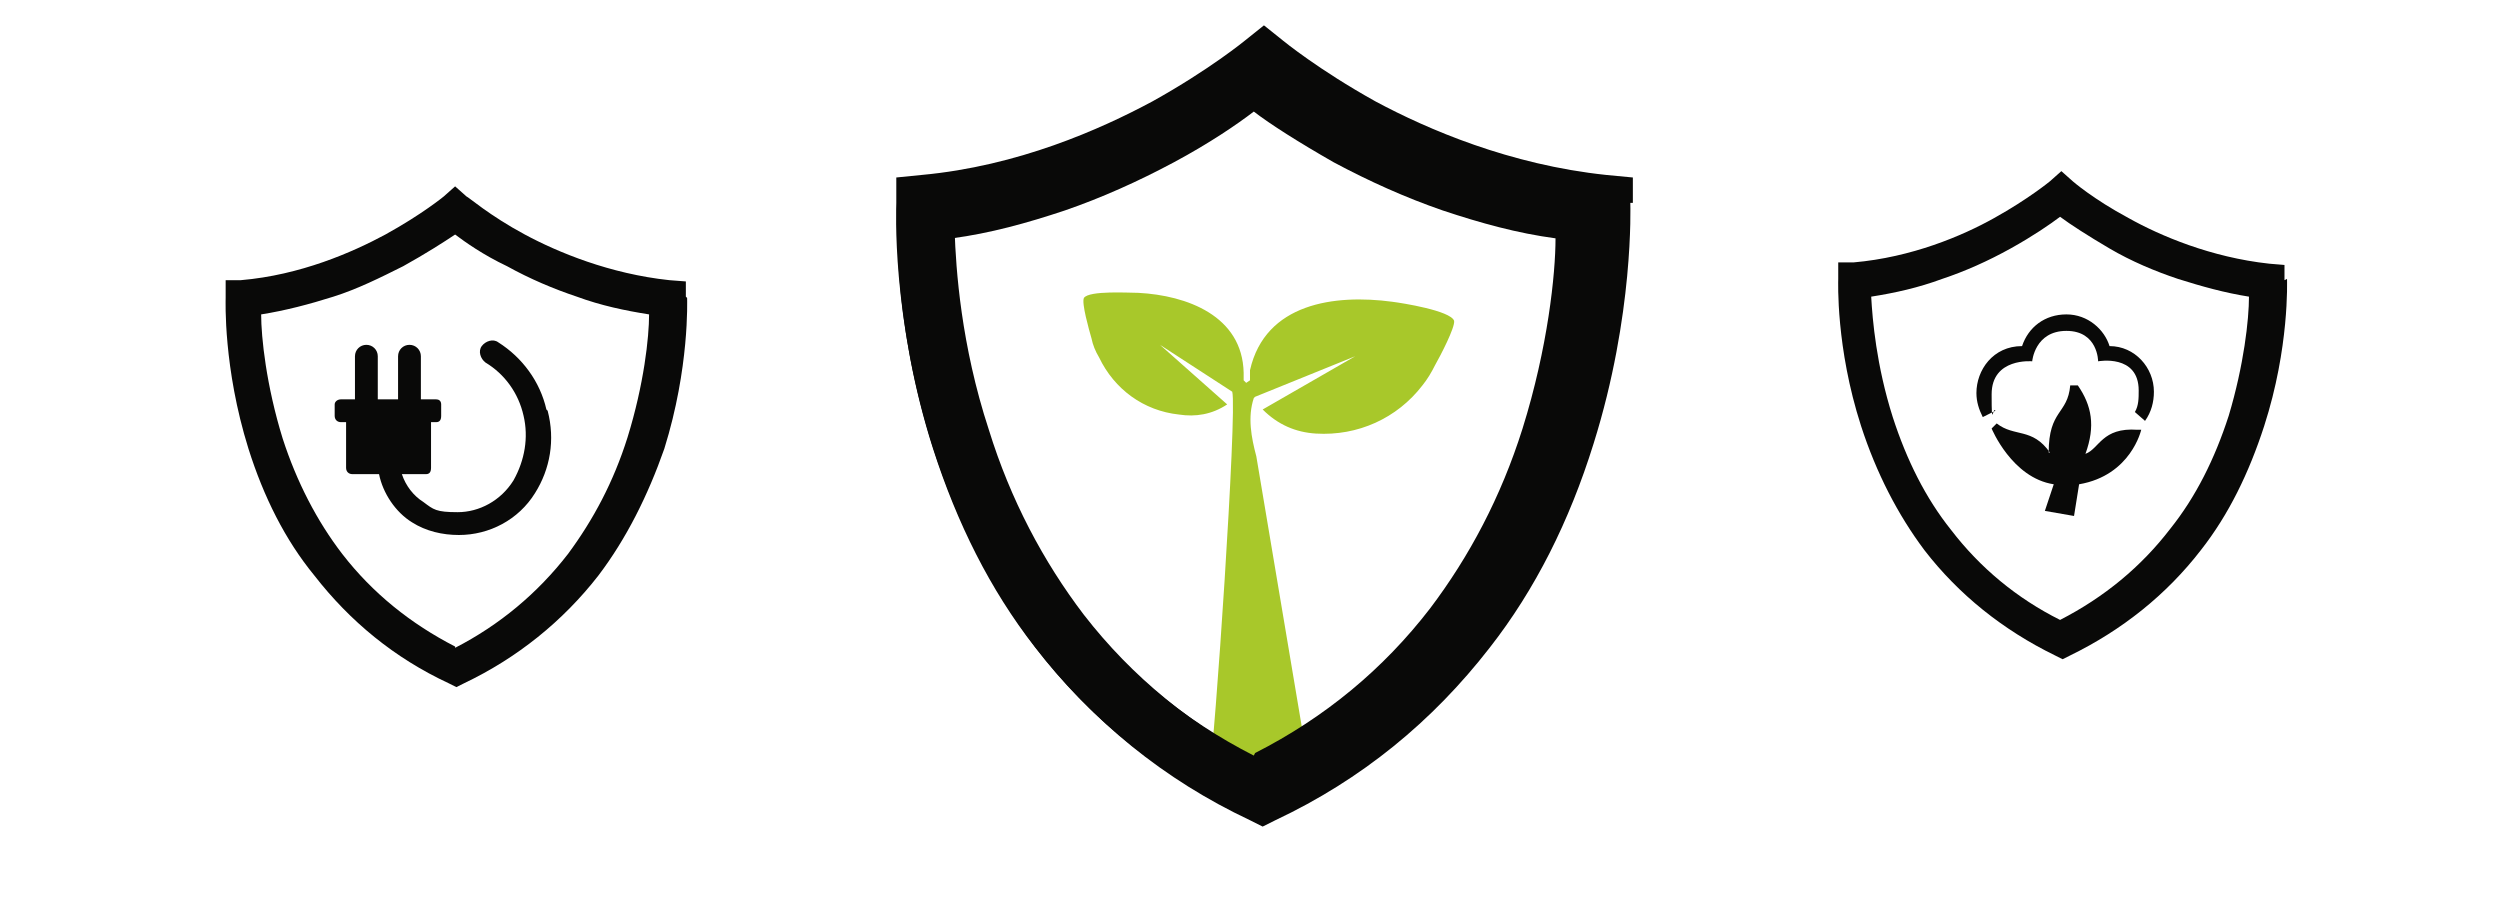
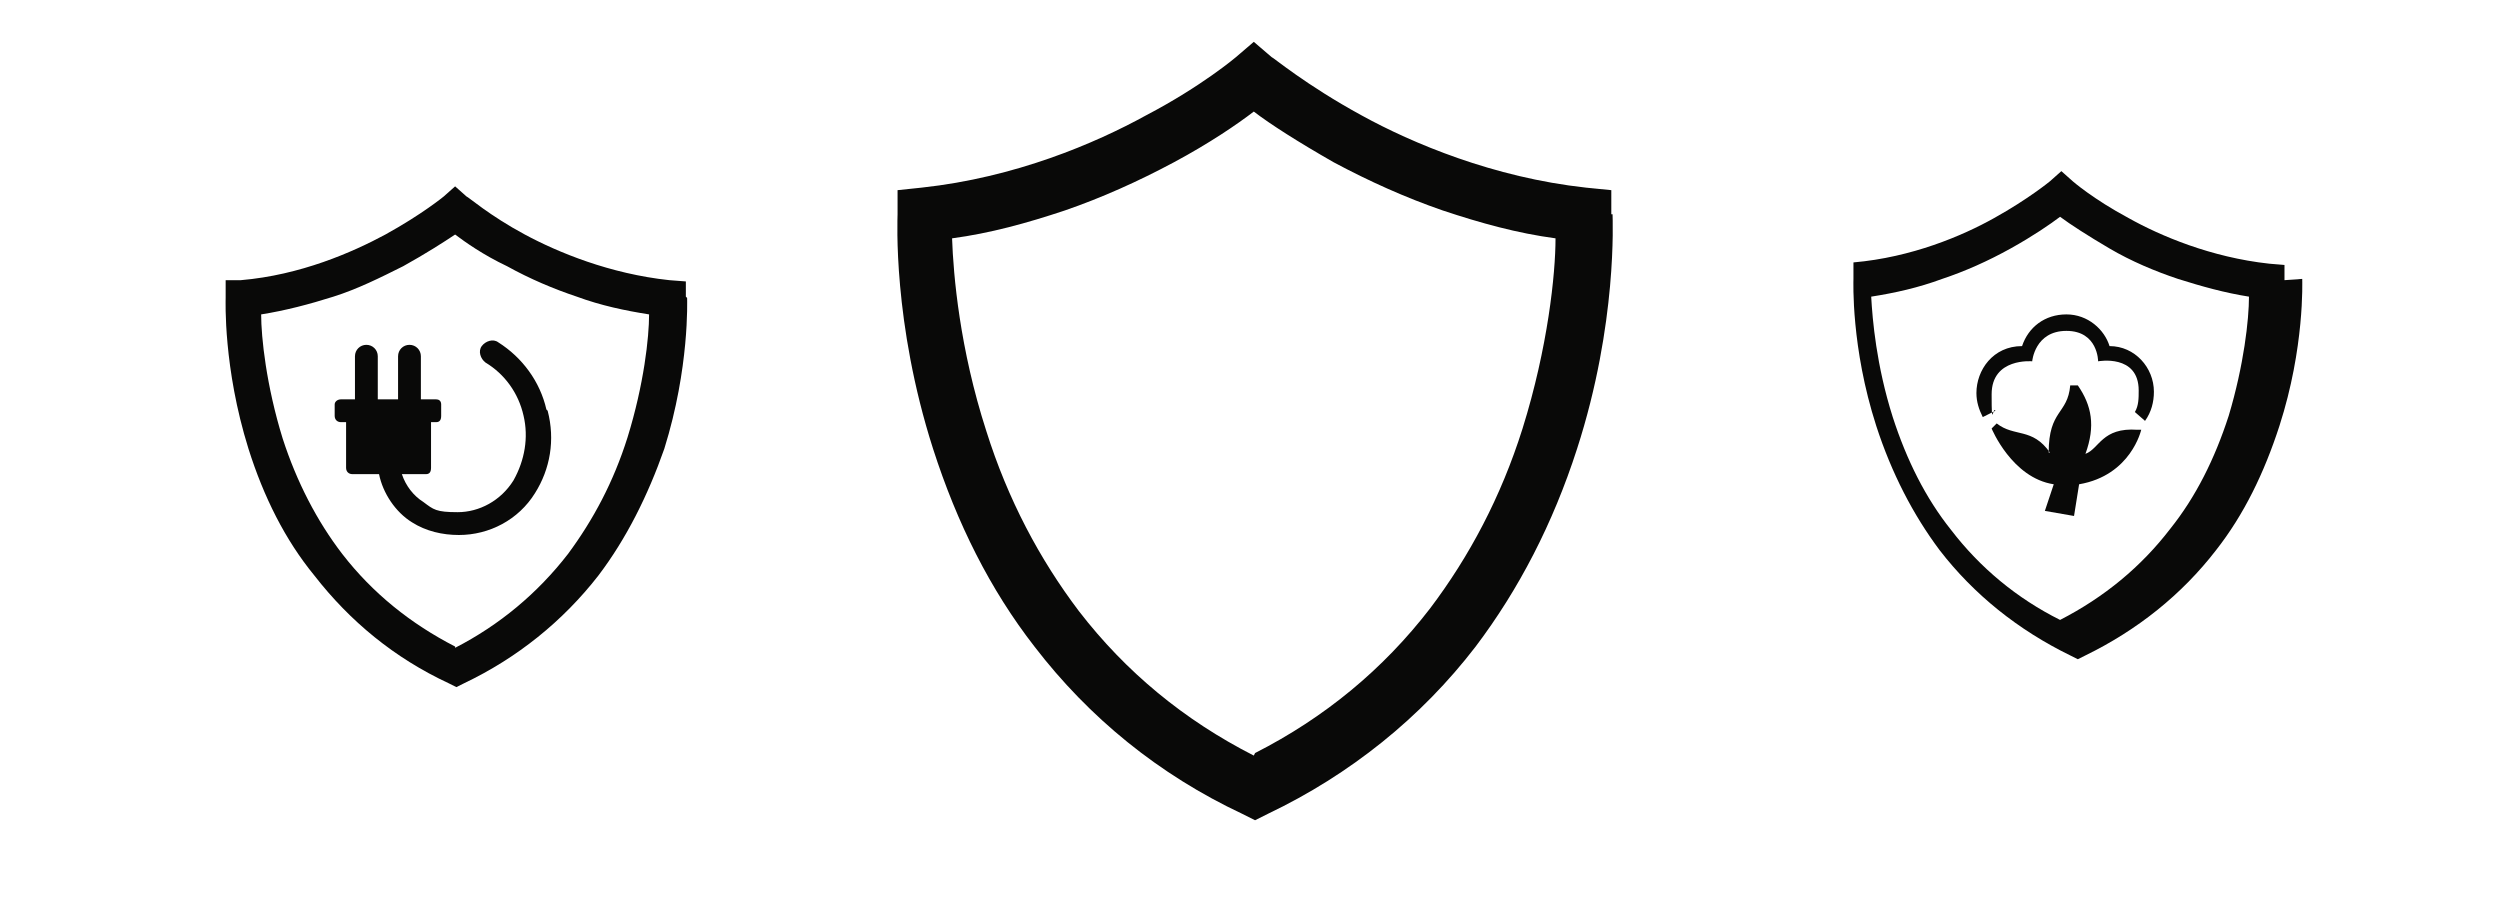
<svg xmlns="http://www.w3.org/2000/svg" id="Ebene_1" version="1.1" viewBox="0 0 197.2 71.1">
  <defs>
    <style>
      .st0 {
        fill-rule: evenodd;
      }

      .st0, .st1 {
        fill: #090908;
      }

      .st2 {
        fill: none;
      }

      .st3 {
        clip-path: url(#clippath-1);
      }

      .st4 {
        clip-path: url(#clippath);
      }

      .st5 {
        fill: #a8c82a;
      }
    </style>
    <clipPath id="clippath">
      <rect class="st2" x="149.2" y="17.2" width="25.5" height="29.3" />
    </clipPath>
    <clipPath id="clippath-1">
      <rect class="st2" x="58.1" y="3.2" width="76.5" height="68.9" />
    </clipPath>
  </defs>
  <g class="st4">
    <path class="st0" d="M161.6,35.7c0-3.4,1.5-3,1.7-5.3h.6c1.1,1.6,1.4,3.2.6,5.4,1.1-.4,1.3-2.1,4.1-1.9h.3c0,0-.8,3.6-4.9,4.3l-.4,2.5-2.3-.4.7-2.1c-3.3-.5-4.9-4.4-4.9-4.4l.4-.4c1.4,1.1,2.8.3,4.2,2.3M168.4,32.5c.3-.5.3-1.1.3-1.7,0-2.9-3.2-2.3-3.2-2.3,0,0,0-2.4-2.5-2.4s-2.7,2.4-2.7,2.4c0,0-3.2-.3-3.2,2.6s.1.9.3,1.3l-1,.5c-.3-.6-.5-1.2-.5-1.9,0-1.8,1.3-3.7,3.6-3.7.5-1.5,1.8-2.5,3.5-2.5s3,1.2,3.4,2.5c2,0,3.5,1.7,3.5,3.6,0,.8-.2,1.6-.7,2.3l-.8-.7h0Z" />
  </g>
  <g class="st3">
    <g>
-       <path class="st5" d="M99,31.3h0s7.9-3.2,7.9-3.2l-7.3,4.2c1.2,1.2,2.6,1.8,4.2,1.9,3.3.2,6.4-1.2,8.4-3.8.4-.5.7-1,1-1.6.4-.7,1.6-3,1.5-3.5-.3-.8-4.1-1.4-4.9-1.5-4.5-.6-10,.1-11.2,5.4,0,.3,0,.5,0,.8l-.3.2-.2-.2c0-.2,0-.4,0-.6-.1-4.5-4.5-6.1-8.3-6.3-.7,0-3.9-.2-4.3.4-.2.4.4,2.5.6,3.2.1.5.3,1,.6,1.5,1.2,2.5,3.5,4.2,6.3,4.5,1.3.2,2.6,0,3.8-.8l-5.3-4.7,5.7,3.7h0c.4,1.5-1.4,28.1-1.8,29.9.7-.3,7.3-2.1,7.6-1.6l-3.9-23.2c-.4-1.5-.7-3.1-.2-4.6" />
      <path class="st1" d="M98.9,59.6c-5.5-2.8-10.1-6.6-13.8-11.4-3.1-4.1-5.6-8.8-7.3-14.2-2.1-6.5-2.6-12.3-2.7-15.2,3-.4,5.9-1.2,8.9-2.2,2.9-1,5.8-2.3,8.6-3.8,2.8-1.5,5-3,6.3-4,1.3,1,3.5,2.4,6.3,4,2.8,1.5,5.7,2.8,8.6,3.8,3,1,5.9,1.8,8.9,2.2,0,2.8-.6,8.6-2.6,15-1.7,5.4-4.2,10.1-7.3,14.2-3.7,4.8-8.3,8.6-13.8,11.4M127.1,16.9v-1.9c0,0-2-.2-2-.2-7.3-.8-13.7-3.5-17.7-5.7-4.4-2.4-7-4.6-7.1-4.6l-1.4-1.2-1.4,1.2s-2.7,2.3-7.1,4.6c-4,2.2-10.3,4.9-17.7,5.7l-1.9.2v1.9c0,.4-.4,8.5,2.8,18.5,1.9,5.9,4.5,11.1,8,15.6,4.3,5.6,9.8,10.1,16.4,13.2l1,.5,1-.5c6.5-3.1,12.1-7.6,16.4-13.2,3.4-4.5,6.1-9.7,8-15.6,3.2-9.9,2.8-18.1,2.8-18.5" />
    </g>
  </g>
  <rect class="st2" x="57.7" y="2" width="78.9" height="71.1" />
-   <path class="st1" d="M99.7,60.2c-5.6-2.9-10.4-6.8-14.2-11.7-3.2-4.2-5.8-9.1-7.5-14.6-2.2-6.7-2.6-12.7-2.7-15.7,3-.4,6.1-1.2,9.2-2.3,3-1,5.9-2.4,8.8-3.9,2.9-1.6,5.1-3.1,6.5-4.1,1.4,1,3.6,2.5,6.5,4.1,2.9,1.6,5.8,2.9,8.8,3.9,3.1,1.1,6.1,1.8,9.2,2.3-.1,2.9-.6,8.8-2.7,15.5-1.8,5.5-4.3,10.5-7.5,14.7-3.8,5-8.6,8.9-14.2,11.8M128.8,16v-2c0,0-2.1-.2-2.1-.2-7.6-.8-14.1-3.6-18.2-5.8-4.5-2.5-7.3-4.8-7.3-4.8l-1.5-1.2-1.5,1.2s-2.8,2.3-7.3,4.8c-4.1,2.2-10.6,5.1-18.2,5.8l-2,.2v2c0,.4-.4,8.8,2.8,19,1.9,6,4.7,11.5,8.2,16.1,4.5,5.8,10.1,10.4,16.9,13.6l1,.5,1-.5c6.8-3.2,12.4-7.8,16.9-13.6,3.6-4.6,6.3-10,8.2-16.1,3.2-10.2,2.9-18.7,2.9-19" />
  <rect class="st2" x="9.6" y="14.6" width="49.3" height="44.4" />
  <path class="st1" d="M35.9,51c-3.5-1.8-6.5-4.2-8.9-7.3-2-2.6-3.6-5.7-4.7-9.1-1.3-4.2-1.7-8-1.7-9.8,1.9-.3,3.8-.8,5.7-1.4,1.9-.6,3.7-1.5,5.5-2.4,1.8-1,3.2-1.9,4.1-2.5.8.6,2.2,1.6,4.1,2.5,1.8,1,3.7,1.8,5.5,2.4,1.9.7,3.8,1.1,5.7,1.4,0,1.8-.4,5.5-1.7,9.7-1.1,3.5-2.7,6.5-4.7,9.2-2.4,3.1-5.4,5.6-8.9,7.4M54.1,23.4v-1.2c0,0-1.3-.1-1.3-.1-4.7-.5-8.8-2.2-11.4-3.6-2.8-1.5-4.5-3-4.6-3l-.9-.8-.9.8s-1.7,1.4-4.6,3c-2.6,1.4-6.7,3.2-11.4,3.6h-1.2c0,.1,0,1.4,0,1.4,0,.2-.2,5.5,1.8,11.9,1.2,3.8,2.9,7.2,5.2,10,2.8,3.6,6.3,6.5,10.6,8.5l.6.3.6-.3c4.2-2,7.8-4.9,10.6-8.5,2.2-2.9,3.9-6.3,5.2-10,2-6.4,1.8-11.7,1.8-11.9" />
  <path class="st1" d="M43.1,32.3c-.5-2.2-1.9-4.1-3.8-5.3-.4-.3-1-.1-1.3.3-.3.4-.1,1,.3,1.3,1.5.9,2.6,2.4,3,4.2.4,1.7.1,3.5-.8,5.1-1,1.6-2.7,2.5-4.4,2.5s-1.9-.2-2.7-.8c-.8-.5-1.4-1.3-1.7-2.2h1.9c.3,0,.4-.2.4-.5v-3.6h.4c.3,0,.4-.2.4-.5v-.9c0-.3-.2-.4-.4-.4h-1.2v-3.4c0-.5-.4-.9-.9-.9s-.9.4-.9.9v3.4h-1.6v-3.4c0-.5-.4-.9-.9-.9s-.9.4-.9.9v3.4h-1.1c-.3,0-.5.2-.5.4v.9c0,.3.2.5.5.5h.4v3.6c0,.3.2.5.5.5h2.1c.3,1.5,1.3,3,2.6,3.8,1.1.7,2.4,1,3.7,1,2.4,0,4.7-1.2,6-3.3,1.2-1.9,1.6-4.2,1-6.5" />
  <rect class="st2" x="137" y="13.6" width="48" height="43.2" />
-   <path class="st1" d="M162.5,48.9c-3.4-1.7-6.3-4.1-8.6-7.1-2-2.5-3.5-5.5-4.6-8.9-1.3-4.1-1.6-7.7-1.7-9.5,1.9-.3,3.7-.7,5.6-1.4,1.8-.6,3.6-1.4,5.4-2.4,1.8-1,3.1-1.9,3.9-2.5.8.6,2.2,1.5,3.9,2.5,1.7,1,3.6,1.8,5.4,2.4,1.9.6,3.7,1.1,5.6,1.4,0,1.8-.4,5.4-1.6,9.4-1.1,3.4-2.6,6.4-4.6,8.9-2.3,3-5.2,5.4-8.7,7.2M180.2,22.1v-1.2c0,0-1.2-.1-1.2-.1-4.6-.5-8.6-2.2-11.1-3.6-2.8-1.5-4.4-2.9-4.4-2.9l-.9-.8-.9.8s-1.7,1.4-4.4,2.9c-2.5,1.4-6.5,3.1-11.1,3.5h-1.2c0,.1,0,1.3,0,1.3,0,.2-.2,5.4,1.8,11.6,1.2,3.7,2.9,7,5,9.8,2.7,3.5,6.2,6.3,10.3,8.3l.6.3.6-.3c4.1-2,7.6-4.8,10.3-8.3,2.2-2.8,3.8-6.1,5-9.8,2-6.2,1.8-11.4,1.8-11.6" />
+   <path class="st1" d="M162.5,48.9c-3.4-1.7-6.3-4.1-8.6-7.1-2-2.5-3.5-5.5-4.6-8.9-1.3-4.1-1.6-7.7-1.7-9.5,1.9-.3,3.7-.7,5.6-1.4,1.8-.6,3.6-1.4,5.4-2.4,1.8-1,3.1-1.9,3.9-2.5.8.6,2.2,1.5,3.9,2.5,1.7,1,3.6,1.8,5.4,2.4,1.9.6,3.7,1.1,5.6,1.4,0,1.8-.4,5.4-1.6,9.4-1.1,3.4-2.6,6.4-4.6,8.9-2.3,3-5.2,5.4-8.7,7.2M180.2,22.1v-1.2c0,0-1.2-.1-1.2-.1-4.6-.5-8.6-2.2-11.1-3.6-2.8-1.5-4.4-2.9-4.4-2.9l-.9-.8-.9.8s-1.7,1.4-4.4,2.9c-2.5,1.4-6.5,3.1-11.1,3.5c0,.1,0,1.3,0,1.3,0,.2-.2,5.4,1.8,11.6,1.2,3.7,2.9,7,5,9.8,2.7,3.5,6.2,6.3,10.3,8.3l.6.3.6-.3c4.1-2,7.6-4.8,10.3-8.3,2.2-2.8,3.8-6.1,5-9.8,2-6.2,1.8-11.4,1.8-11.6" />
</svg>